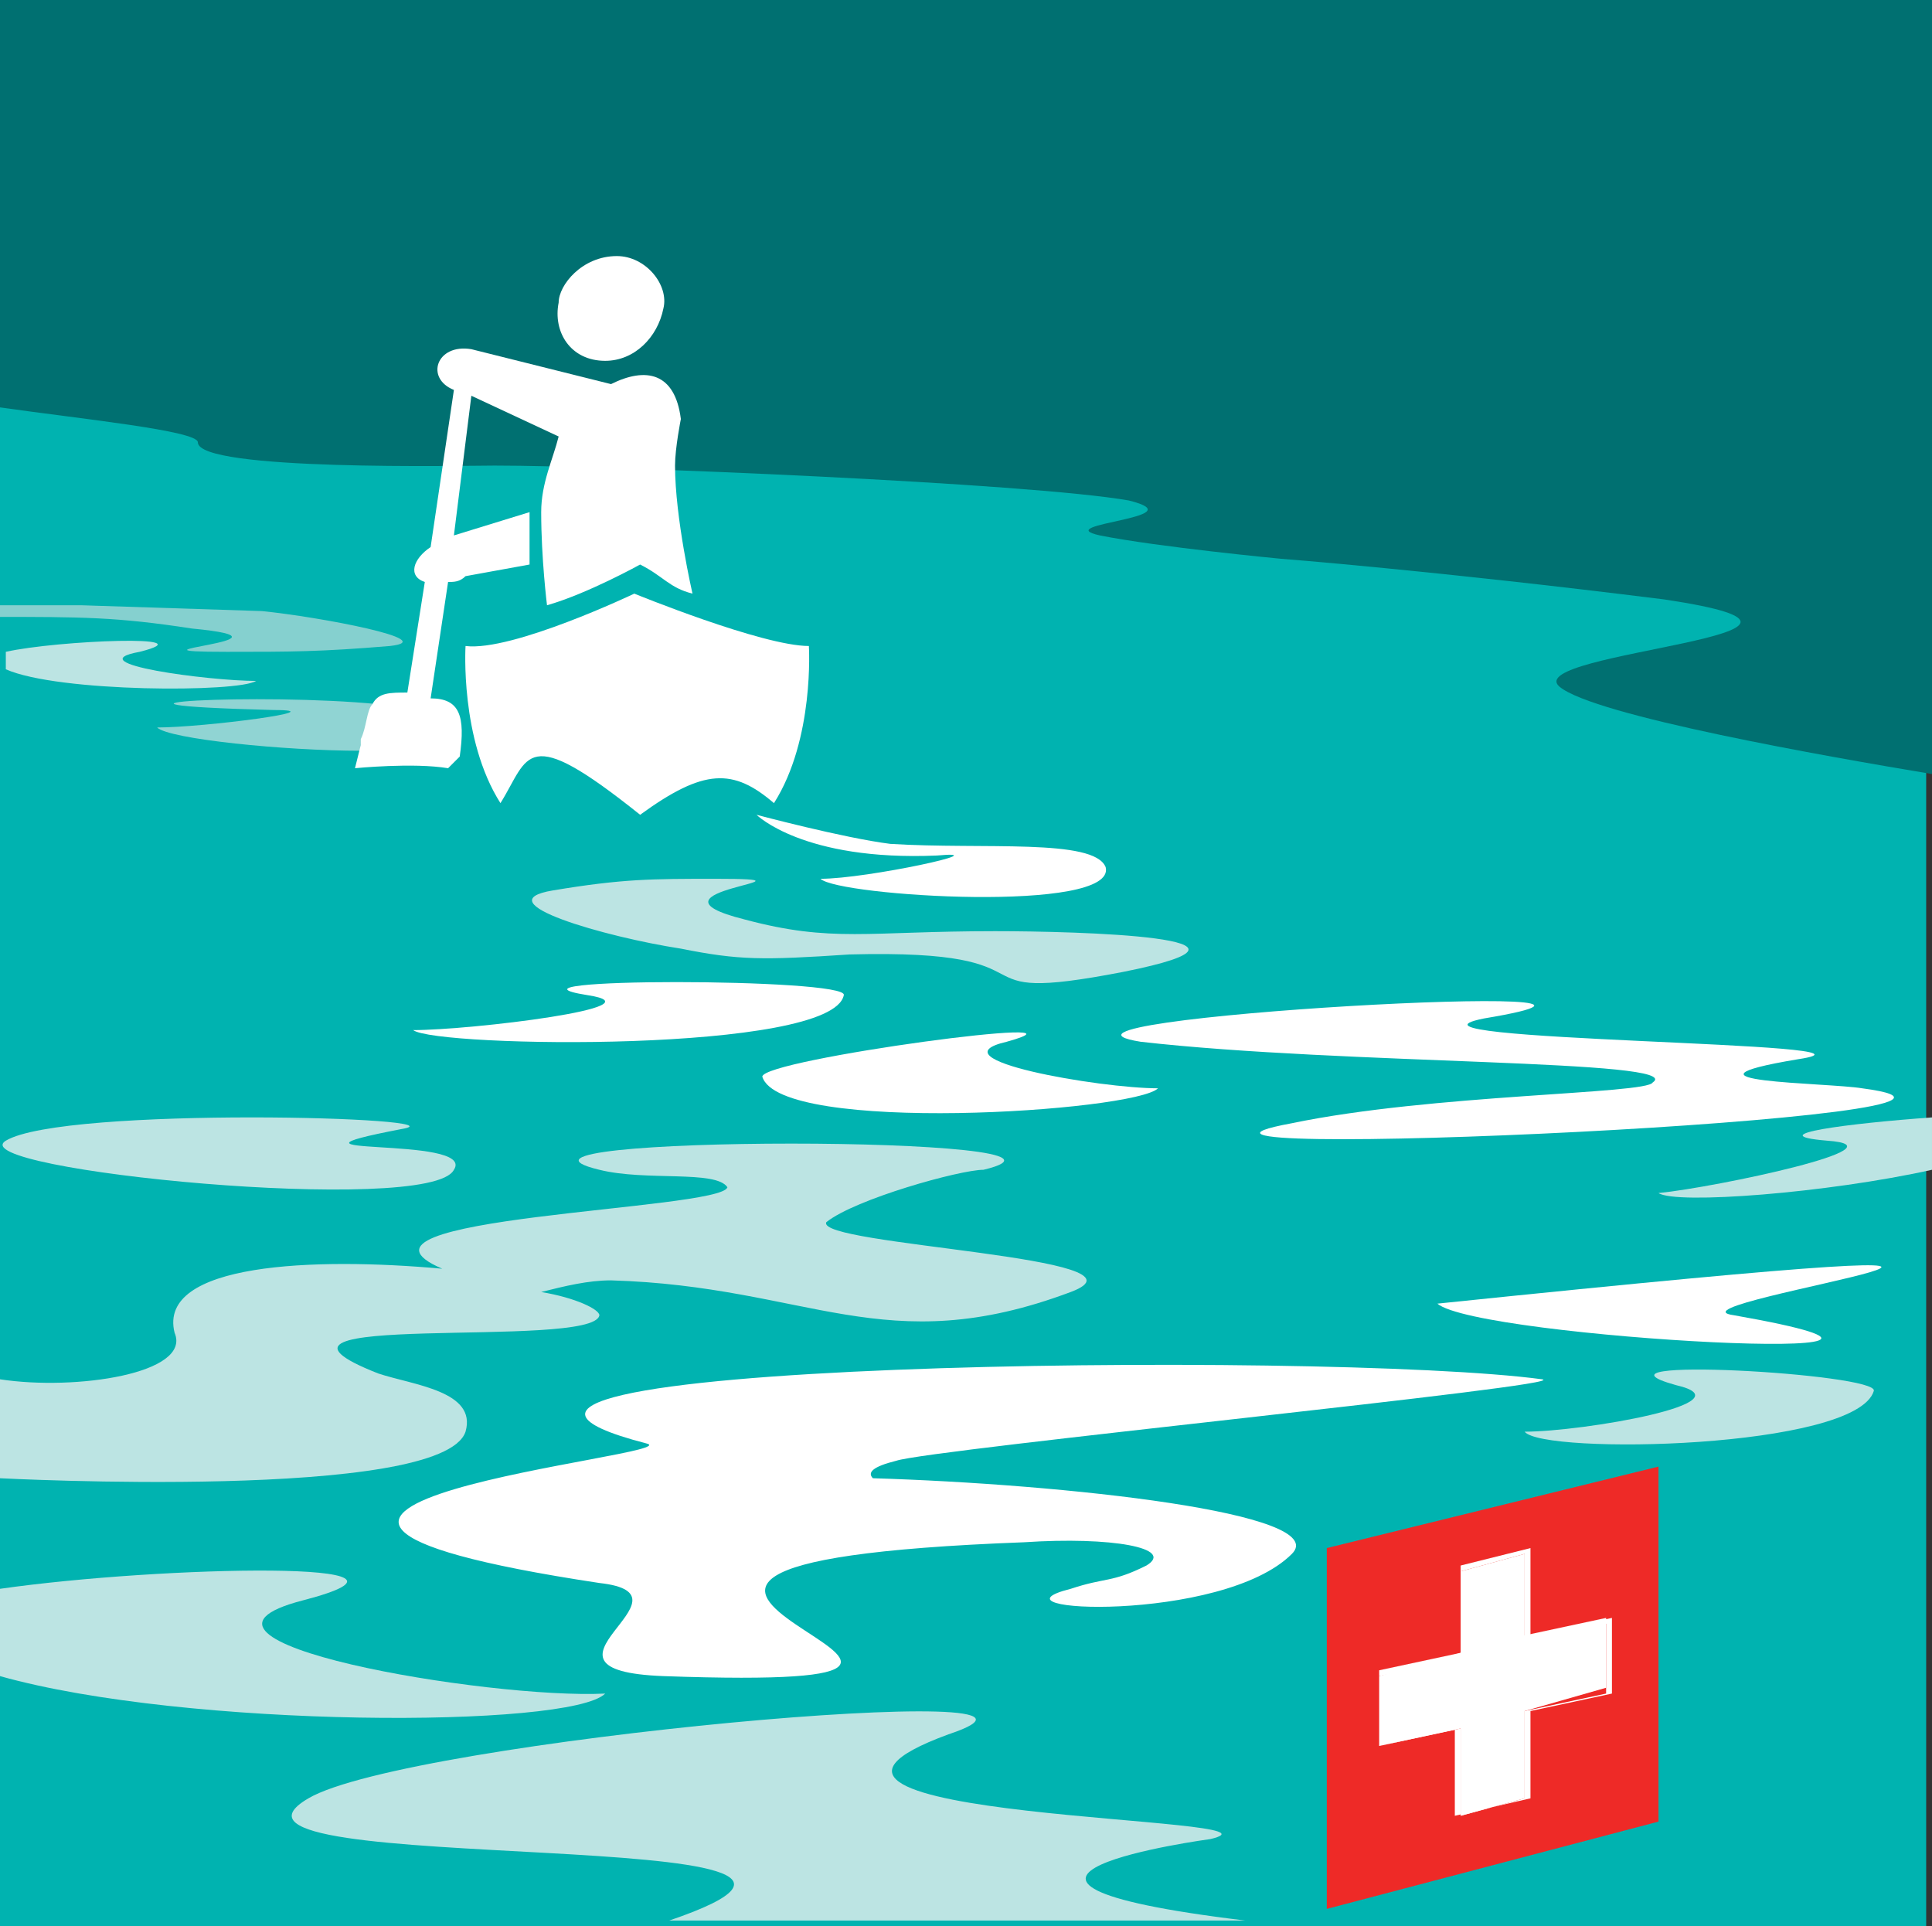
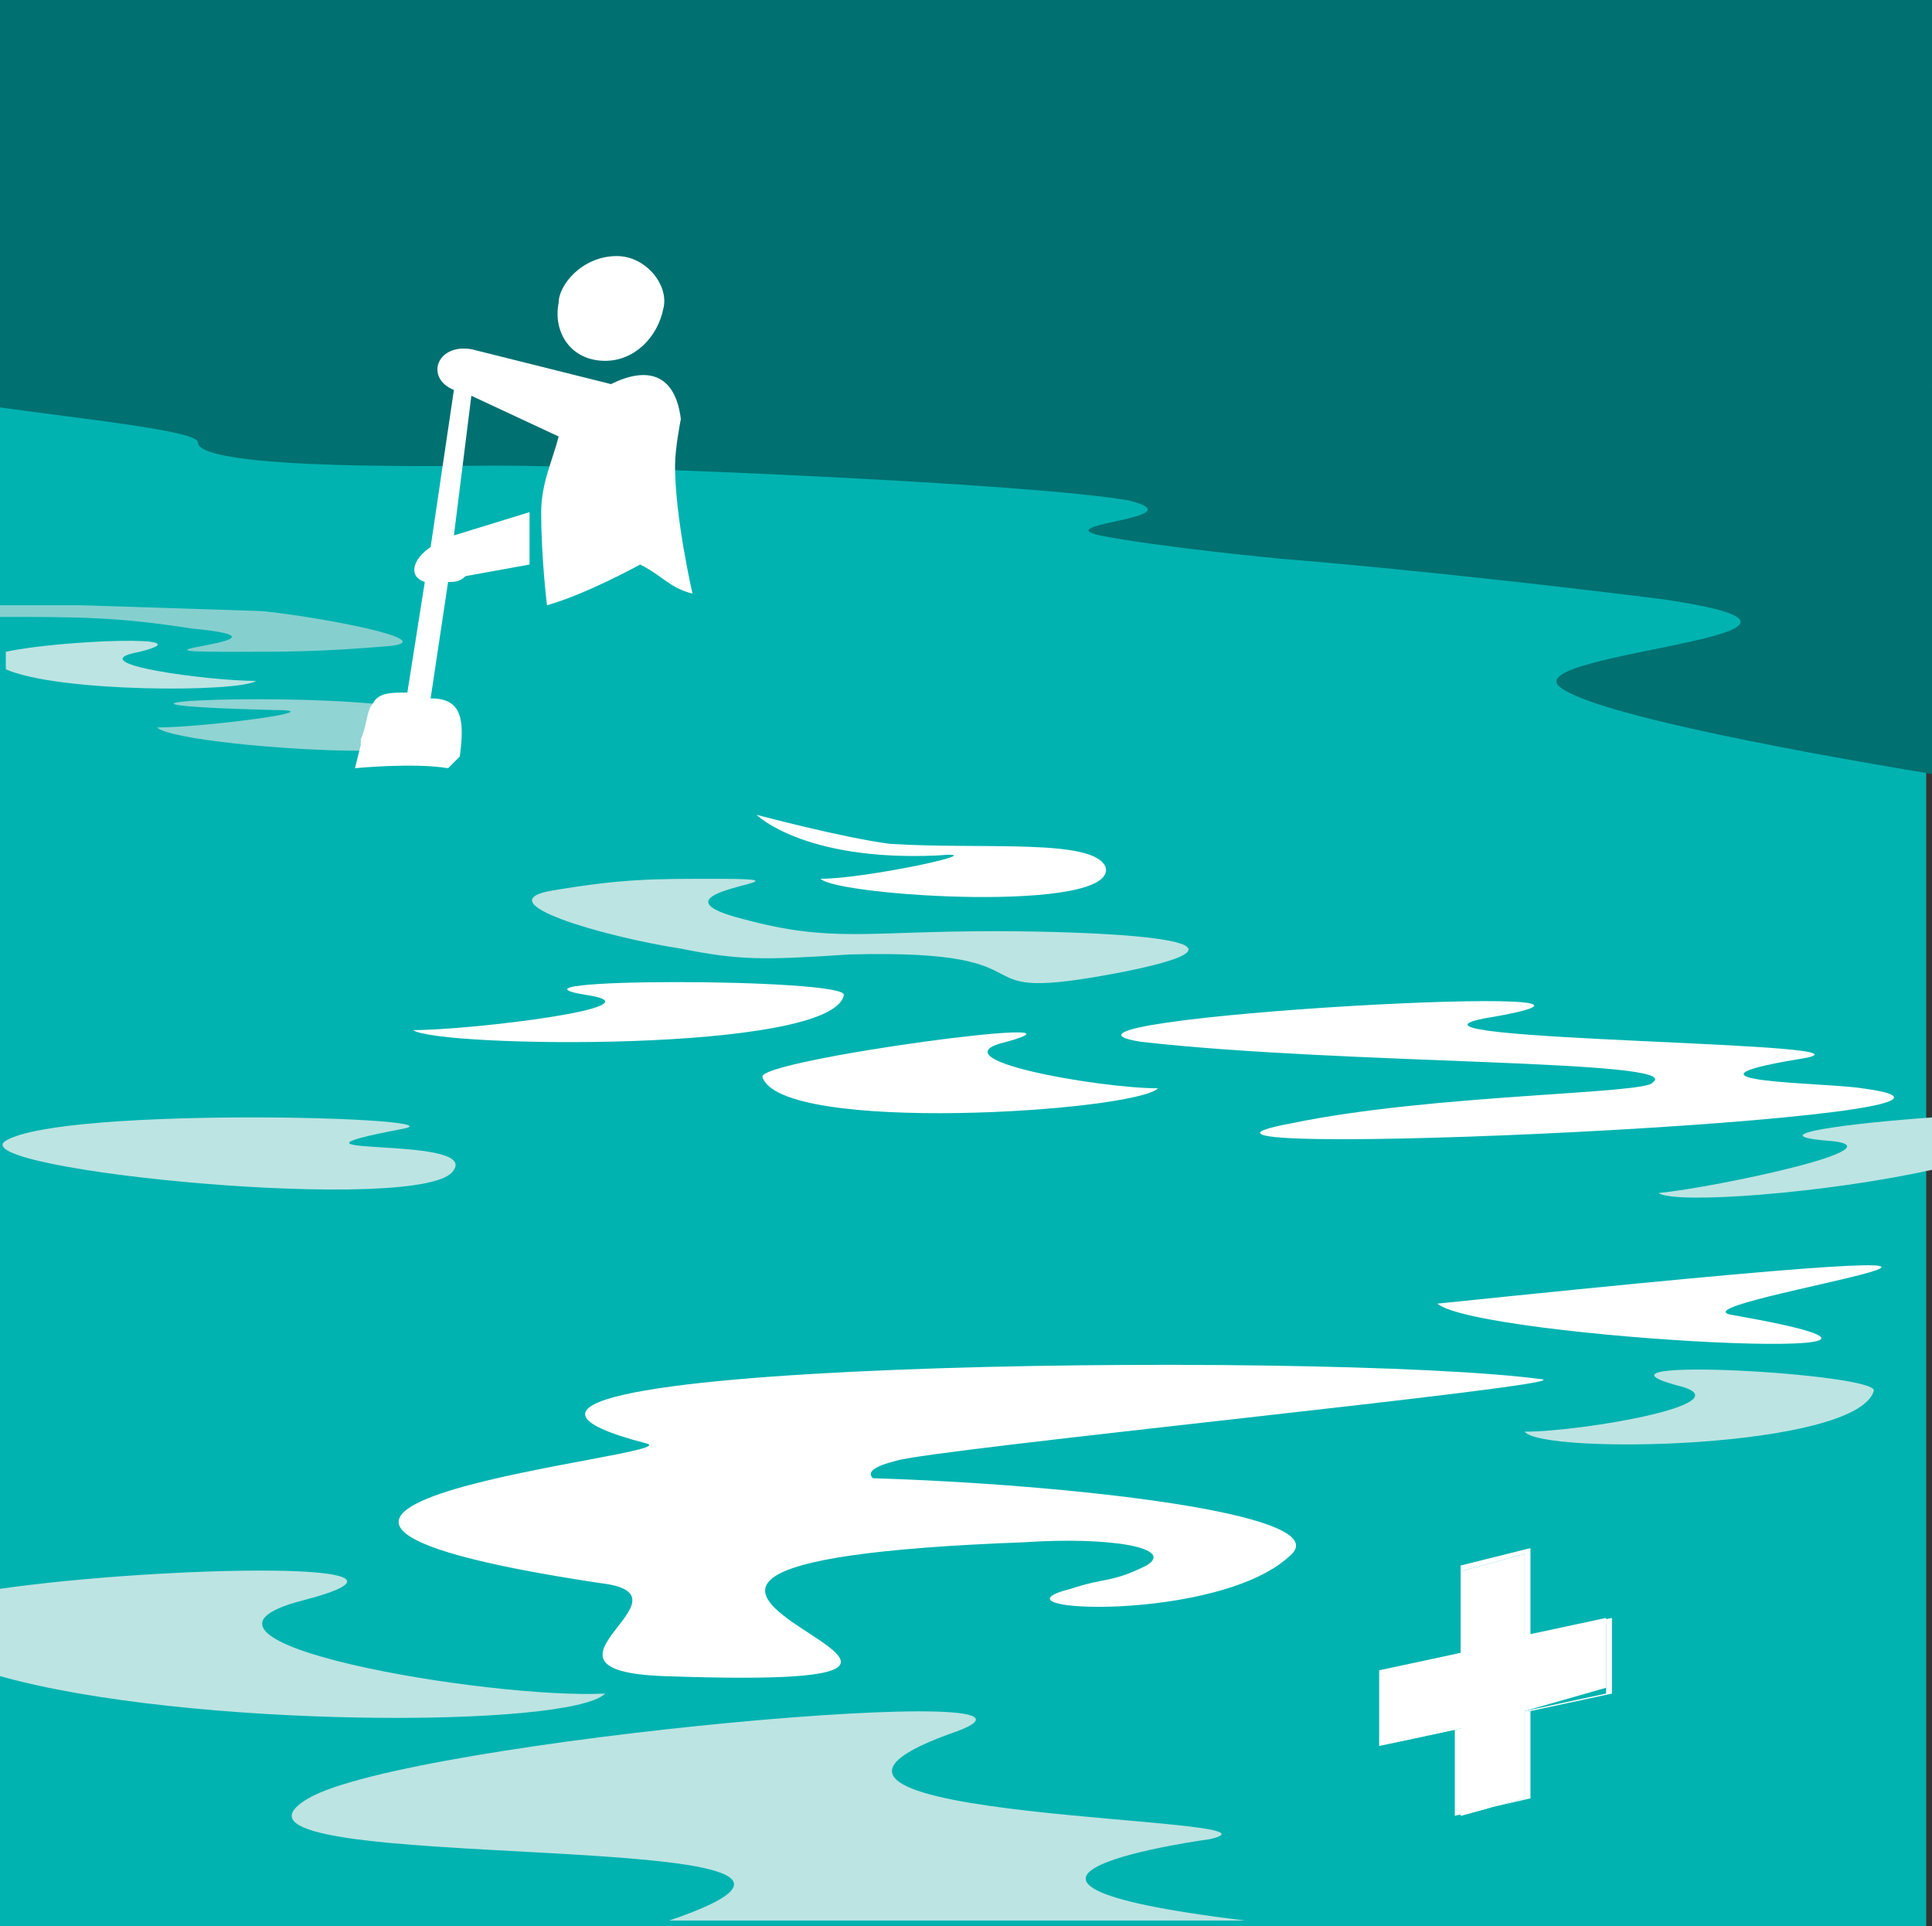
<svg xmlns="http://www.w3.org/2000/svg" version="1.1" id="Layer_1" x="0px" y="0px" viewBox="0 0 33.2 33.1" style="enable-background:new 0 0 33.2 33.1;" xml:space="preserve">
  <rect x="0" y="0" width="33.2" height="33.1" fill="#333333" stroke="none" />
  <style type="text/css">
	.st0{fill:#00B3B0;}
	.st1{fill:#EE2A27;}
	.st2{fill:#FFFFFF;}
	.st3{fill:#BCE4E3;}
	.st4{fill:#007071;}
	.st5{fill:#85D0CF;}
	.st6{fill:#90D4D3;}
</style>
  <rect x="0" class="st0" width="33.1" height="33.1" />
-   <polygon class="st1" points="28.5,31.3 22.8,32.8 22.8,26.6 28.5,25.2 " />
  <polygon class="st2" points="26.2,30.9 26.2,29.4 27.6,29 27.6,27.8 26.2,28.1 26.2,26.7 25.1,27 25.1,28.4 23.7,28.8 23.7,30   25.1,29.7 25.1,31.2 " />
  <path class="st2" d="M25,31.2v-1.5L23.7,30v-1.3l0,0l1.4-0.3l0-1.5l0,0l1.2-0.3v0l0,1.5l1.4-0.3v1.3l0,0l-1.4,0.3v1.5l0,0L25,31.2z   M25.1,29.7v1.5l1.1-0.3v-1.5l0,0l1.4-0.3v-1.2l-1.4,0.3v0l0-1.5L25.1,27l0,1.5l0,0l-1.4,0.3V30L25.1,29.7z M26.2,30.9L26.2,30.9  L26.2,30.9z" />
  <path class="st3" d="M20.8,31.6c0,0-5.2,0.7,0.6,1.4h-9.9c5-1.7-8.6-0.7-6.2-2.1c1.7-1,14-2.1,11-1.1C12.2,31.3,22.5,31.2,20.8,31.6  " />
  <path class="st3" d="M26.2,24.6c1,0,3.9-0.5,2.6-0.8c-1.8-0.5,3.5-0.2,3.4,0.1C31.9,24.9,26.5,25,26.2,24.6" />
  <path class="st3" d="M7.8,20.1c-0.4,0.8-8.5,0-7.7-0.5c1-0.6,8-0.4,6.8-0.2C4.3,19.9,8.2,19.5,7.8,20.1" />
  <path class="st2" d="M24.7,22.4c14.5-1.5,3.6,0,5.1,0.2C34.9,23.5,25.4,23,24.7,22.4" />
  <path class="st2" d="M28.4,18.6c-0.1,0.2-3.8,0.2-6.2,0.7c-3.8,0.7,13.6-0.1,9.8-0.6c-0.6-0.1-3.5-0.1-1.1-0.5  c2-0.3-7.4-0.3-5.4-0.7c4.2-0.7-8.4,0-5.9,0.4C23.1,18.3,29,18.2,28.4,18.6" />
  <path class="st2" d="M19.9,18.7c-1,0-3.9-0.5-2.6-0.8c1.8-0.5-4.2,0.3-4.2,0.6C13.4,19.5,19.5,19.1,19.9,18.7" />
  <path class="st2" d="M7.1,17.7c1,0,4.3-0.4,3-0.6c-1.9-0.3,4.5-0.3,4.4,0C14.3,18.1,7.5,18,7.1,17.7" />
  <path class="st3" d="M14.6,16.4c3.8-0.1,1.6,0.9,4.7,0.3c3-0.6-0.8-0.7-2.2-0.7c-2.2,0-2.8,0.2-4.3-0.2c-2-0.5,1.6-0.7-0.5-0.7  c-1.1,0-1.6,0-2.8,0.2c-1.2,0.2,0.9,0.8,2.2,1C12.7,16.5,13.1,16.5,14.6,16.4" />
  <path class="st3" d="M10.4,29.1C9.8,29.7,3.2,29.7,0,28.8v-1.5c2.8-0.4,7.9-0.5,5.2,0.2C2.5,28.2,8.4,29.2,10.4,29.1" />
  <path class="st2" d="M14.1,15.1c0.8,0,3.1-0.5,2-0.4C13.8,14.8,13,14,13,14s1.5,0.4,2.3,0.5c1.6,0.1,3.5-0.1,3.7,0.4  C19.2,15.7,14.4,15.4,14.1,15.1" />
  <path class="st2" d="M15,25.4c-0.1-0.1,0-0.2,0.4-0.3c0.6-0.2,11.7-1.3,11.1-1.4c-3.7-0.5-20.8-0.3-15.4,1.1  c0.9,0.2-9.4,1.1-0.8,2.4c1.8,0.2-1.5,1.5,1.1,1.6c8.4,0.3-4.4-1.9,6.2-2.3c1.5-0.1,2.6,0.1,2.1,0.4c-0.6,0.3-0.7,0.2-1.3,0.4  c-1.6,0.4,2.6,0.6,3.8-0.6C22.9,26,18.3,25.5,15,25.4L15,25.4z" />
-   <path class="st3" d="M7.6,21.8c-2.1-0.9,4.8-1,4.9-1.4c-0.2-0.3-1.4-0.1-2.2-0.3c-2.5-0.6,9.1-0.6,6.6,0c-0.4,0-2.2,0.5-2.7,0.9  c-0.2,0.4,5.8,0.6,4.2,1.2c-3.2,1.2-4.5-0.1-7.9-0.2c-0.4,0-0.8,0.1-1.2,0.2c0.6,0.1,1,0.3,1,0.4c-0.1,0.6-6.6-0.1-3.8,1  c0.6,0.2,1.7,0.3,1.5,1c-0.4,1.2-8,0.8-8,0.8s0-1.1,0-1.7c1.3,0.2,3.3-0.1,3-0.8C2.7,21.7,5.4,21.6,7.6,21.8" />
  <path class="st4" d="M3.4,7.6C3.4,8.1,8,8,8.5,8c2,0,9.2,0.3,10.9,0.6c1.2,0.3-1.4,0.4-0.5,0.6c1,0.2,3.1,0.4,3.1,0.4  s2.6,0.2,6.6,0.7c4,0.6-2.5,0.9-1.8,1.5c0.6,0.5,4.6,1.2,6.4,1.5V0H0v7C1.4,7.2,3.4,7.4,3.4,7.6" />
  <path class="st3" d="M31.4,19.6c1.4,0.1-1.9,0.8-2.9,0.9c0.3,0.2,2.9,0,4.7-0.4v-0.9C31.8,19.3,30.2,19.5,31.4,19.6" />
  <path class="st3" d="M4.4,11.7c-0.8,0-3.1-0.3-2-0.5c1.2-0.3-1.4-0.2-2.3,0v0.3C1,11.9,4.1,11.9,4.4,11.7" />
  <path class="st5" d="M3.9,11.2c1.1,0,1.6,0,2.8-0.1c0.9-0.1-1.2-0.5-2.2-0.6l-3.1-0.1c-0.7,0-1.1,0-1.5,0v0.2c1.5,0,2.1,0,3.4,0.2  C5.4,11,1.8,11.2,3.9,11.2" />
-   <path class="st2" d="M13.9,11.1c-0.8,0-3-0.9-3-0.9s-2.1,1-2.9,0.9c0,0-0.1,1.6,0.6,2.7C9.1,13,9,12.4,11,14  c1.1-0.8,1.6-0.8,2.3-0.2C14,12.7,13.9,11.1,13.9,11.1" />
  <path class="st2" d="M10.6,4.4c0.5,0,0.9,0.5,0.8,0.9c-0.1,0.5-0.5,0.9-1,0.9c-0.6,0-0.9-0.5-0.8-1C9.6,4.9,10,4.4,10.6,4.4" />
  <path class="st6" d="M6.5,12.1c-2-0.2-5.7,0-1.8,0.1c1.1,0-1.2,0.3-2,0.3c0.2,0.2,2.2,0.4,3.5,0.4l0-0.1C6.3,12.5,6.4,12.3,6.5,12.1  " />
  <path class="st2" d="M11.6,8c0-0.3,0.1-0.8,0.1-0.8c-0.1-0.8-0.6-0.9-1.2-0.6L8.1,6C7.5,5.9,7.3,6.5,7.8,6.7L7.4,9.4  C7.1,9.6,7,9.9,7.3,10L7,11.9c-0.3,0-0.5,0-0.6,0.2c-0.1,0.1-0.1,0.4-0.2,0.6l0,0.1l-0.1,0.4c0,0,1-0.1,1.6,0L7.9,13  c0.1-0.7,0-1-0.5-1l0.3-2c0.1,0,0.2,0,0.3-0.1l1.1-0.2l0-0.9L7.8,9.2l0.3-2.4l1.5,0.7C9.5,7.9,9.3,8.3,9.3,8.8  c0,0.8,0.1,1.6,0.1,1.6c0.7-0.2,1.6-0.7,1.6-0.7c0.4,0.2,0.5,0.4,0.9,0.5C11.9,10.2,11.6,8.9,11.6,8" />
</svg>